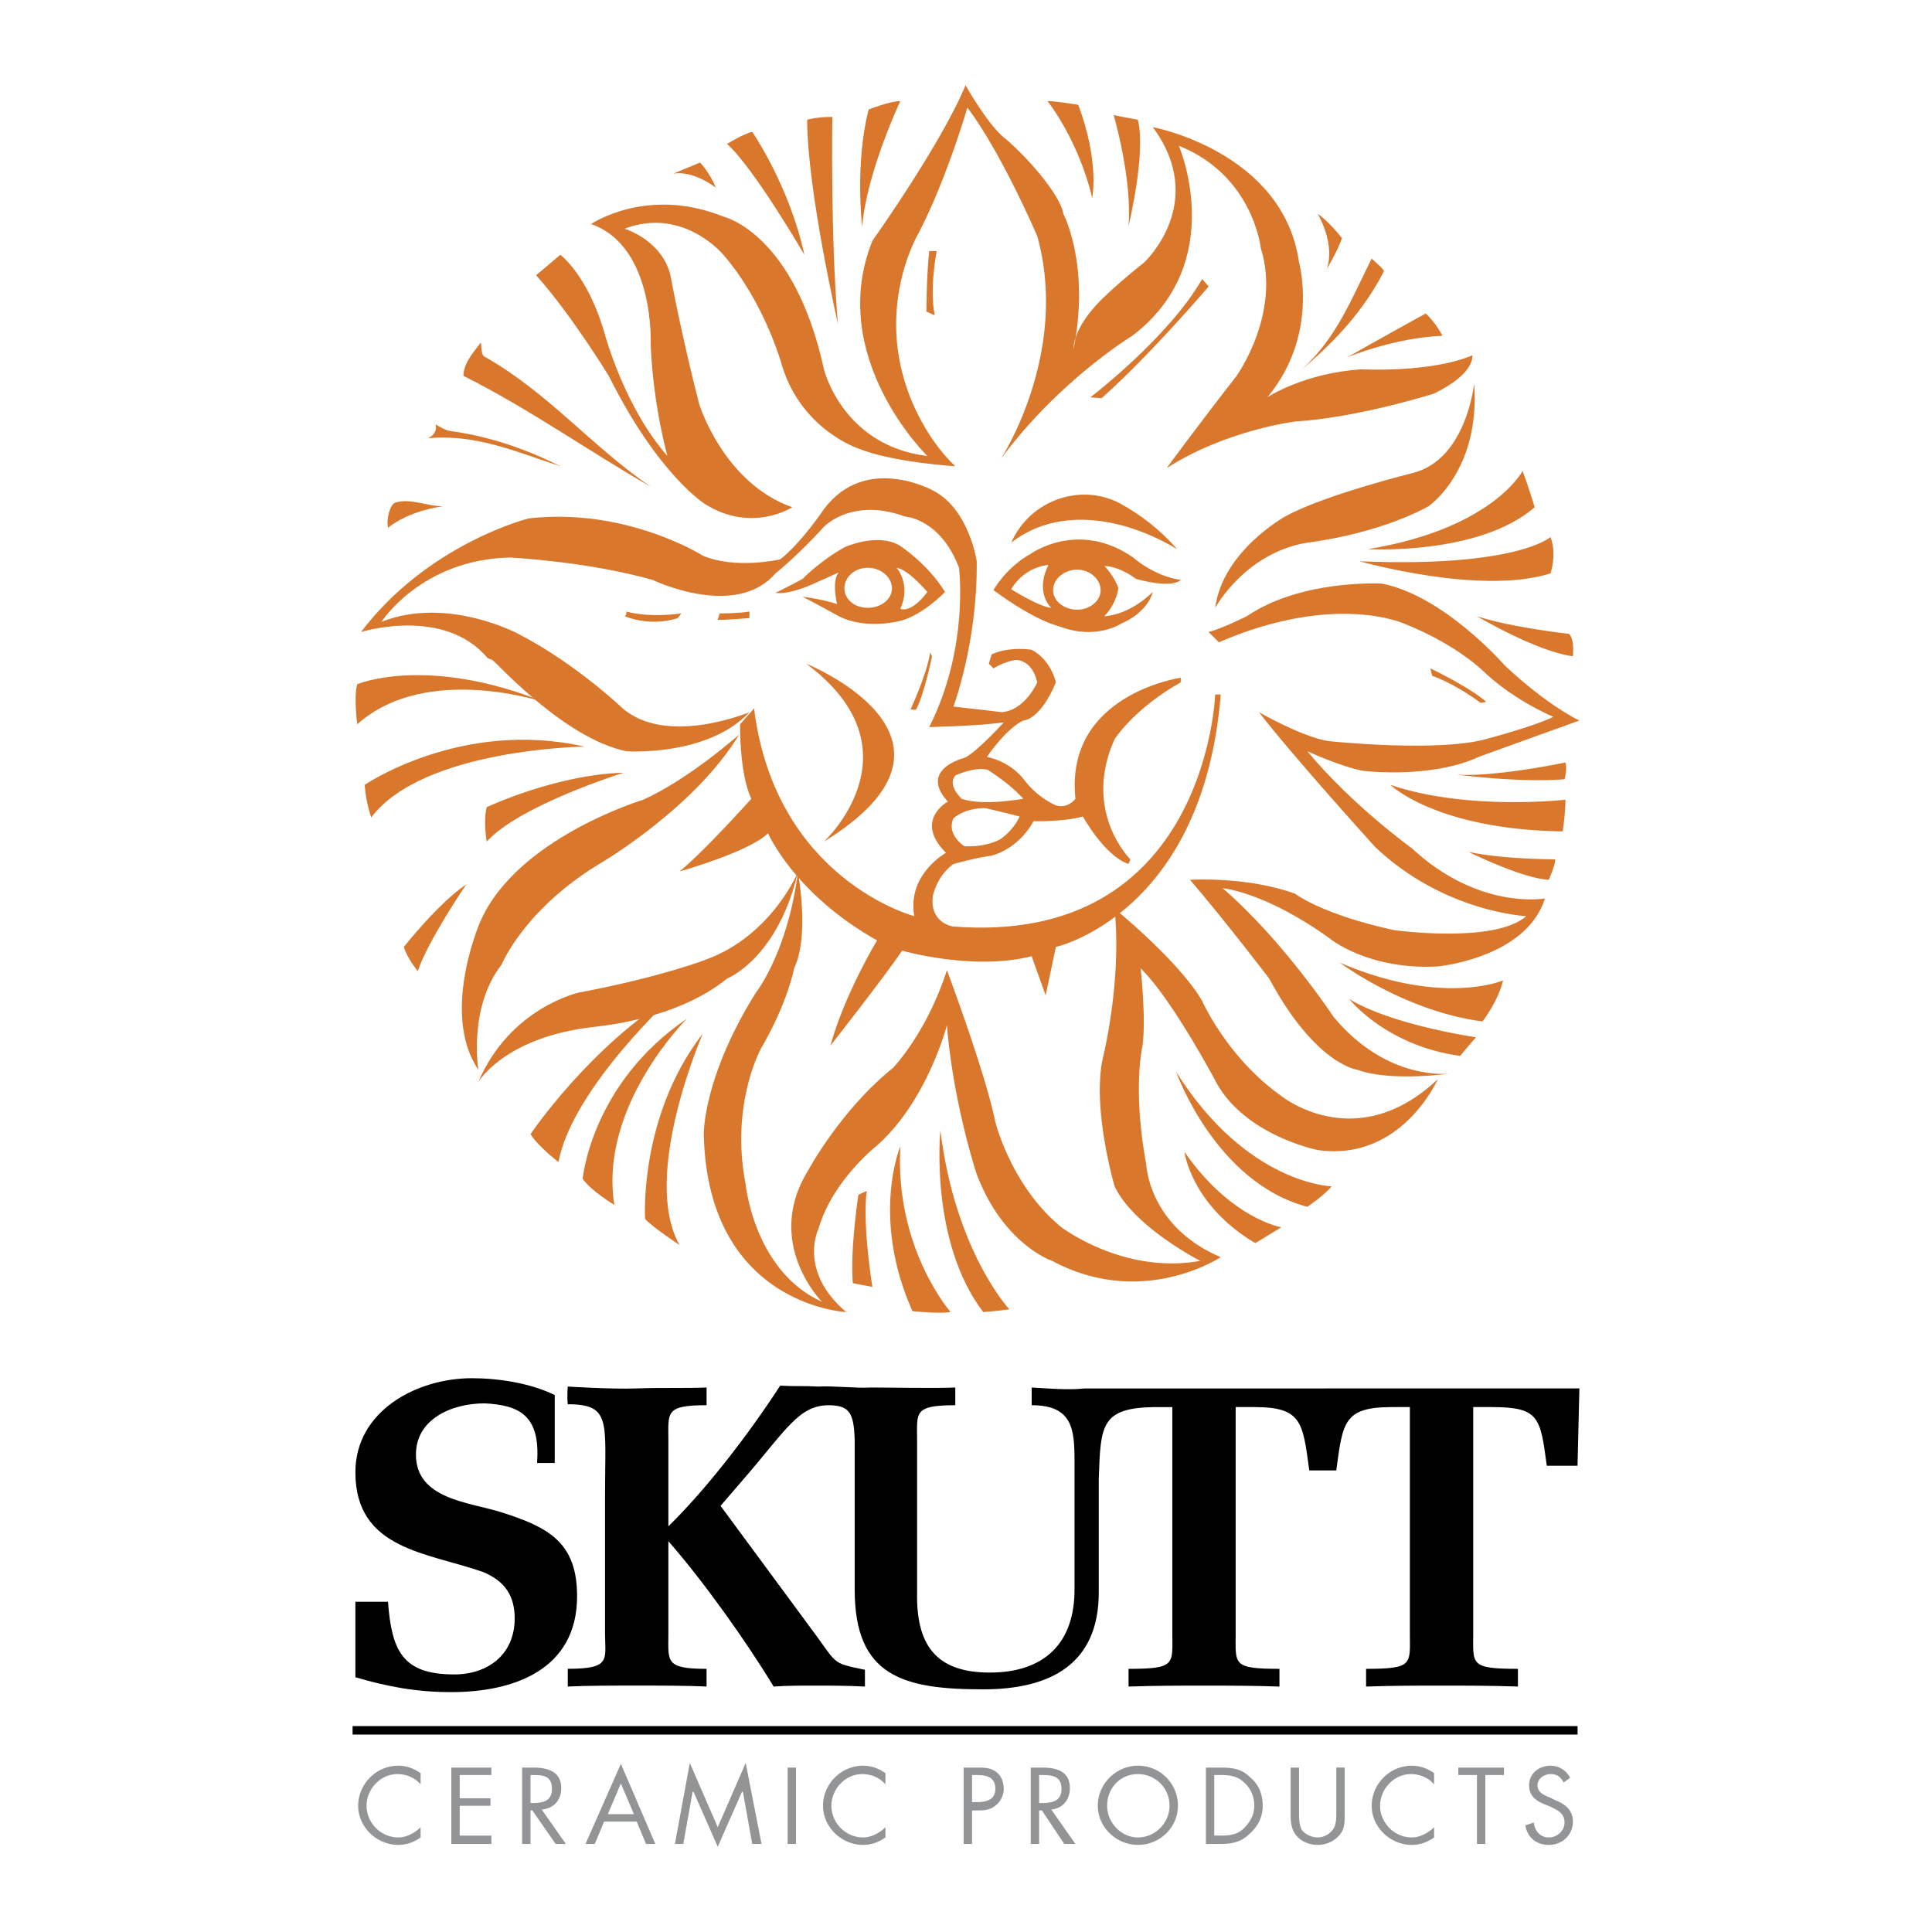
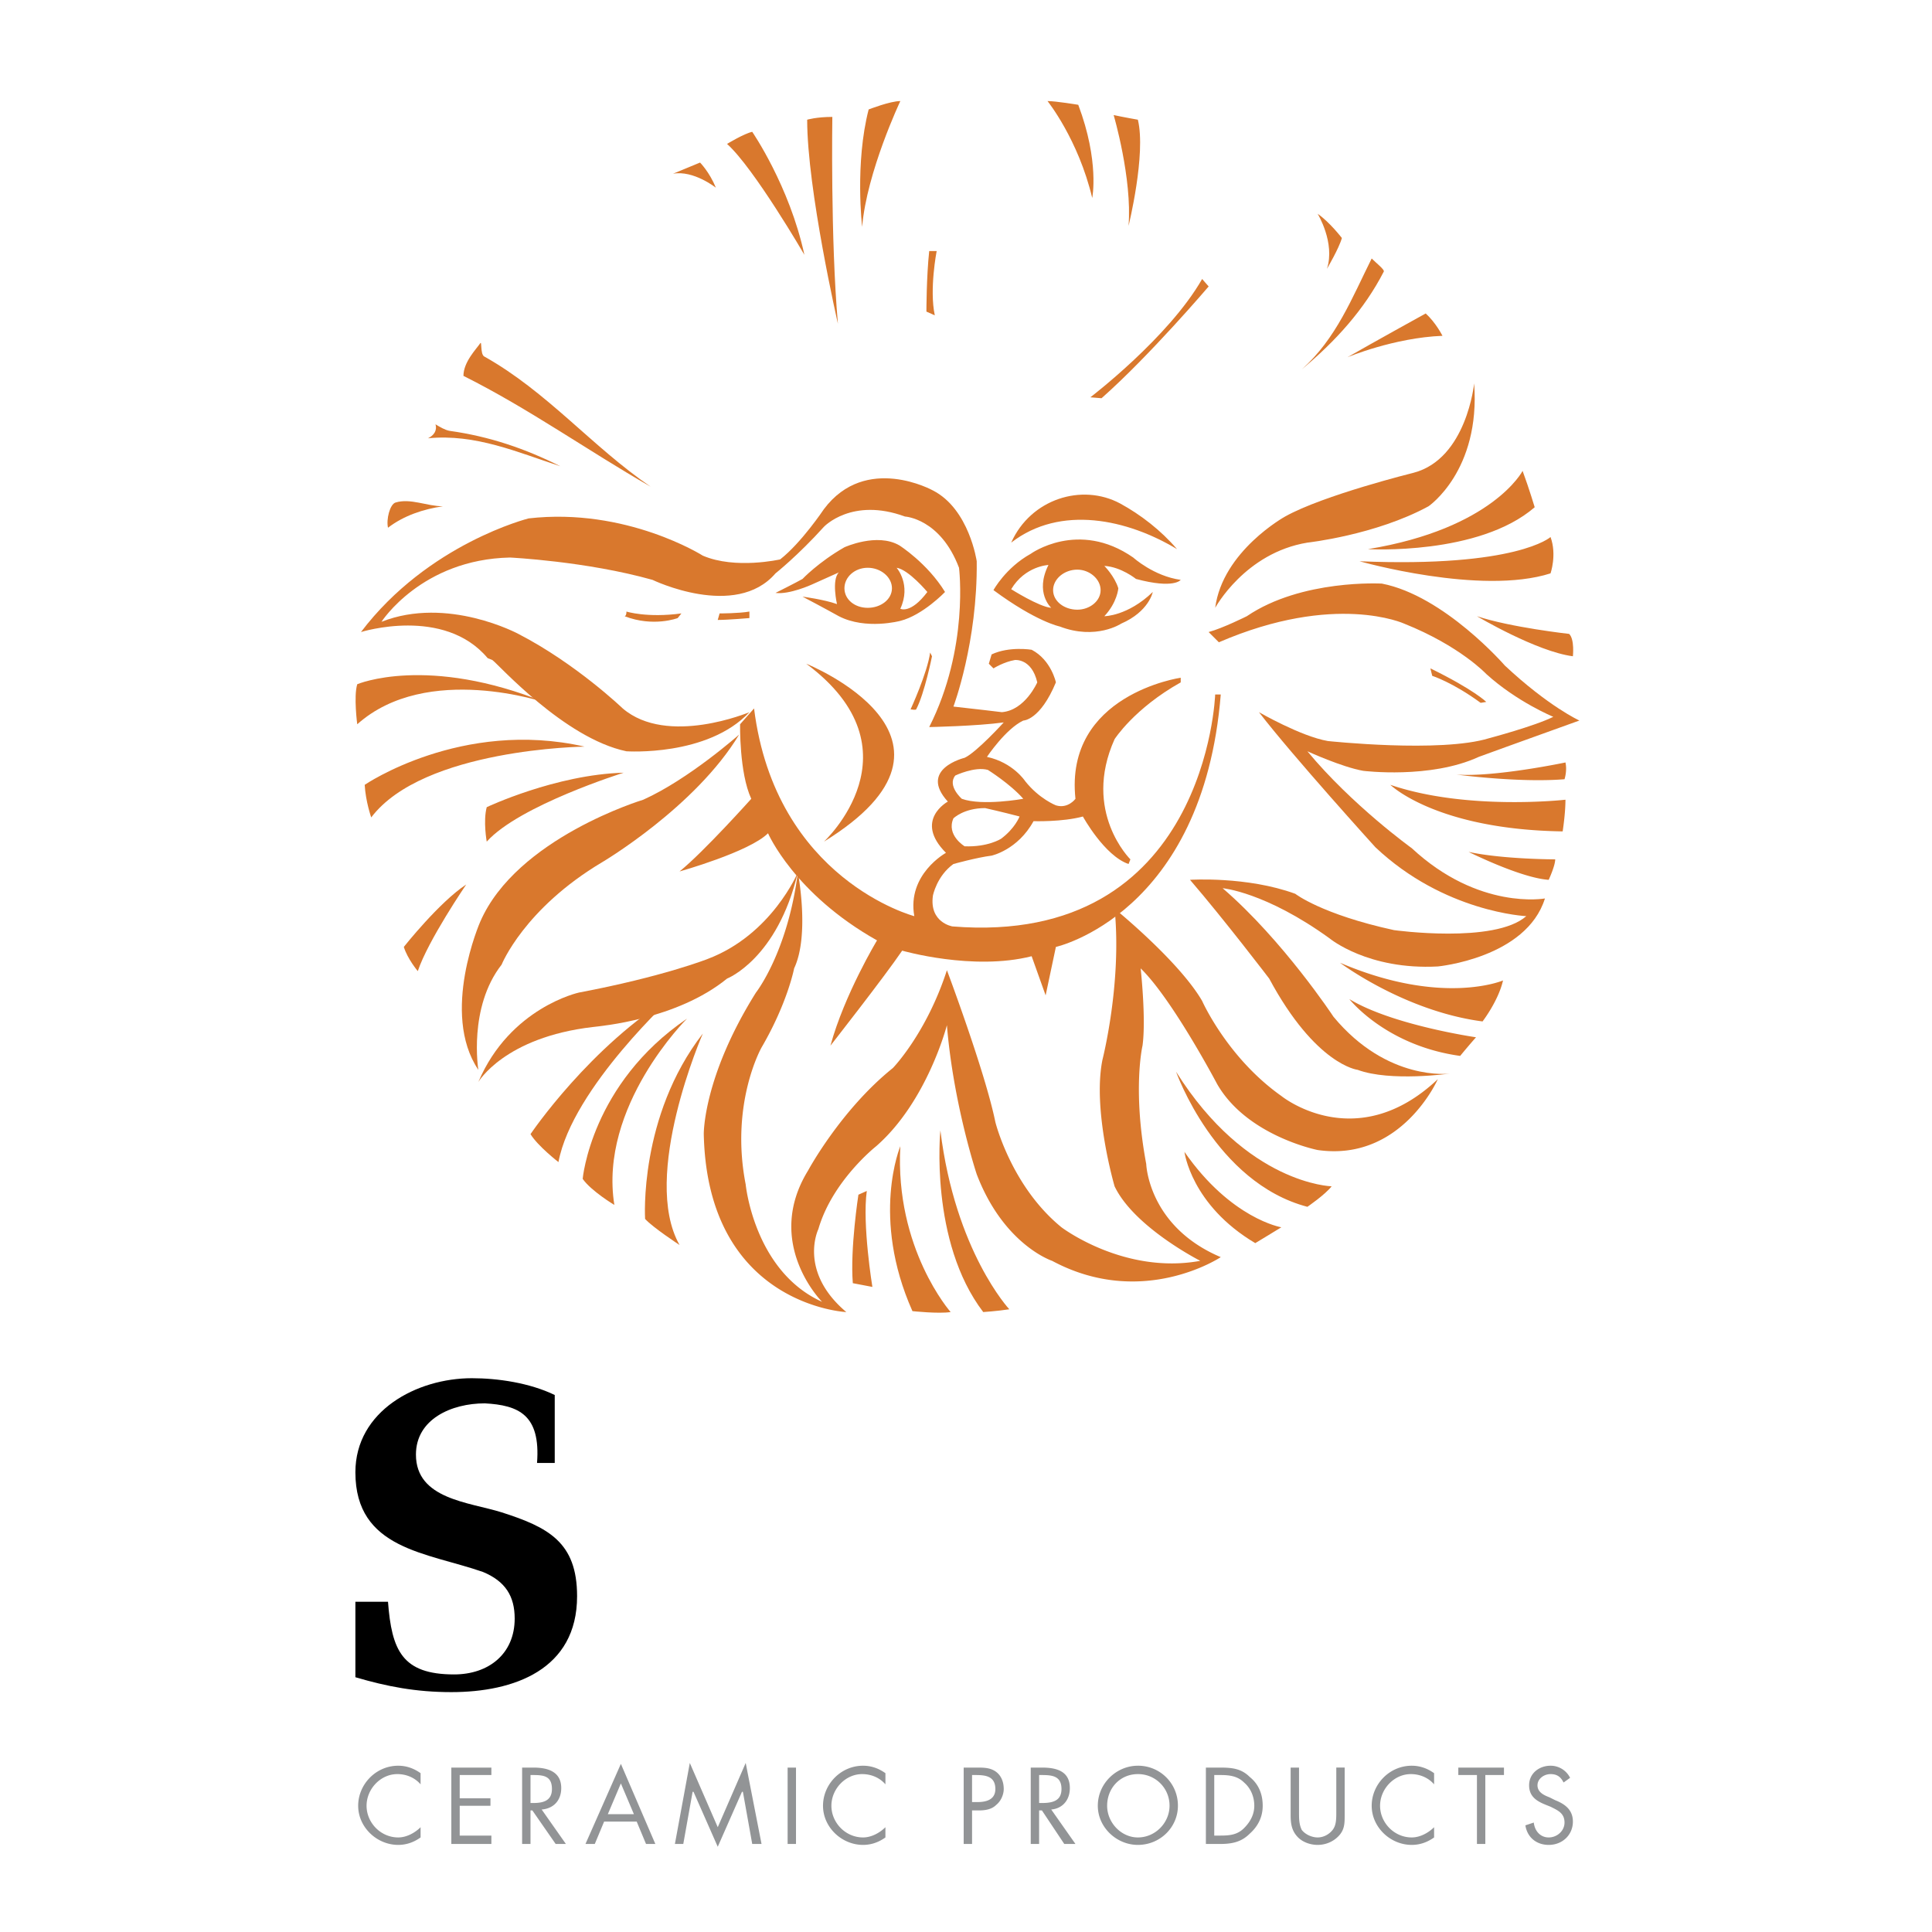
<svg xmlns="http://www.w3.org/2000/svg" width="2500" height="2500" viewBox="0 0 192.756 192.756">
  <path fill-rule="evenodd" clip-rule="evenodd" fill="#fff" d="M0 0h192.756v192.756H0V0z" />
-   <path d="M96.332 8.504c-2.416 5.855-9.294 15.521-9.294 15.521-4.647 11.617 5.483 21.469 5.483 21.469-8.457-1.022-10.316-8.643-10.316-8.643-2.974-13.662-10.038-15.242-10.038-15.242-7.621-3.067-13.197.743-13.197.743 6.413 2.23 5.948 12.082 5.948 12.082.279 6.227 1.673 11.06 1.673 11.06-4.275-4.833-6.227-12.082-6.227-12.082-1.673-5.948-4.461-7.993-4.461-7.993l-2.417 2.044c3.438 3.811 7.249 10.038 7.249 10.038 5.019 10.038 9.666 12.826 9.666 12.826 4.647 2.881 8.643.279 8.643.279-6.877-2.417-9.294-10.316-9.294-10.316-1.766-6.878-2.788-12.454-2.788-12.454-.65-3.811-4.647-5.019-4.647-5.019 5.855-2.23 9.852 2.602 9.852 2.602 4.183 4.833 5.855 11.06 5.855 11.06 1.952 6.413 7.622 8.271 7.622 8.271 3.438 1.394 9.665 1.766 9.665 1.766-3.438-3.253-4.833-7.807-4.833-7.807-2.974-8.644 1.208-15.521 1.208-15.521 2.789-5.39 4.833-12.454 4.833-12.454 3.439 4.554 6.971 12.825 6.971 12.825 3.252 11.71-3.625 22.212-3.625 22.212 5.855-7.899 13.105-12.268 13.105-12.268 9.664-7.342 4.646-18.96 4.646-18.96 7.436 2.974 8.178 10.224 8.178 10.224 2.045 6.505-2.416 12.732-2.416 12.732-4.555 5.855-6.971 9.201-6.971 9.201 5.949-3.811 12.826-4.647 12.826-4.647 6.227-.372 13.848-2.788 13.848-2.788 4.182-2.045 3.811-3.811 3.811-3.811-4.182 1.766-11.061 1.394-11.061 1.394-5.762.372-9.387 2.788-9.387 2.788 5.205-6.227 3.16-13.476 3.16-13.476-1.58-11.06-14.592-13.477-14.592-13.477 5.576 7.528-.836 13.477-.836 13.477-2.787 2.23-4.275 3.718-4.275 3.718-2.973 2.974-2.787 4.926-2.787 4.926 1.672-8.365-1.023-13.477-1.023-13.477-.371-2.138-4.182-6.227-5.947-7.621-1.673-1.391-3.81-5.202-3.81-5.202z" fill-rule="evenodd" clip-rule="evenodd" fill="#d9782d" />
  <path d="M104.51 10.084c.838 0 3.068.372 3.068.372 2.137 5.669 1.393 9.294 1.393 9.294-1.393-5.855-4.461-9.666-4.461-9.666zM111.109 11.478c.836.186 2.416.465 2.416.465.836 3.438-.93 10.595-.93 10.595.374-4.74-1.486-11.06-1.486-11.06zM93.451 25.047h-.744c-.279 2.602-.279 6.041-.279 6.041l.836.372c-.557-2.602.187-6.413.187-6.413zM89.826 10.084c-1.022 0-3.16.836-3.16.836-1.394 5.391-.651 11.71-.651 11.71.465-5.483 3.811-12.546 3.811-12.546zM83.042 11.664c-1.58 0-2.51.279-2.51.279 0 6.97 3.067 20.354 3.067 20.354-.744-8.458-.557-20.633-.557-20.633zM75.049 13.151c-.836.186-2.51 1.208-2.51 1.208 2.695 2.417 7.714 11.06 7.714 11.06-1.487-6.877-5.204-12.268-5.204-12.268zM69.844 16.218c-1.115.464-2.695 1.115-2.695 1.115 2.044-.372 4.275 1.394 4.275 1.394-.651-1.58-1.58-2.509-1.58-2.509zM120.588 28.579l-.65-.744c-3.346 5.855-11.152 11.803-11.152 11.803l1.115.093c4.833-4.274 10.687-11.152 10.687-11.152zM131.463 21.33c1.209.837 2.416 2.417 2.416 2.417-.279 1.022-1.486 3.067-1.486 3.067.836-2.603-.93-5.484-.93-5.484zM100.887 54.137c1.951-4.368 7.062-5.948 10.873-3.903 2.045 1.115 4.09 2.695 5.67 4.554-4.926-2.974-11.619-4.461-16.543-.651zM48.282 35.549c6.32 3.532 10.781 9.015 16.637 13.012-6.32-3.625-12.175-7.807-18.681-11.06 0-1.394 1.301-2.695 1.673-3.252.185-.28 0 1.022.371 1.3zM44.843 42.984c3.997.558 7.528 1.766 11.06 3.532-4.275-1.394-8.458-3.253-13.198-2.788.558-.279.93-.744.744-1.394.465.279.929.558 1.394.65zM39.453 50.141c1.487-.464 3.16.372 4.74.372-1.952.279-3.903.929-5.483 2.138-.187-.837.186-2.324.743-2.51zM80.439 66.219c11.618 8.644 1.766 17.751 1.766 17.751 16.729-10.316-1.766-17.751-1.766-17.751zM92.986 65.476l-.186-.372c-.279 2.045-1.952 5.669-1.952 5.669.558.093.558 0 .558 0 .836-1.58 1.58-5.297 1.58-5.297z" fill-rule="evenodd" clip-rule="evenodd" fill="#d9782d" />
  <path d="M48.654 65.662c-4.368-5.205-12.64-2.603-12.64-2.603 6.691-8.829 16.729-11.338 16.729-11.338 9.758-1.115 17.38 3.718 17.38 3.718 3.252 1.394 7.714.372 7.714.372 2.138-1.673 4.368-5.019 4.368-5.019 4.182-5.576 10.874-1.859 10.874-1.859 3.625 1.859 4.369 7.063 4.369 7.063.092 8.085-2.324 14.499-2.324 14.499 1.766.186 4.833.558 4.833.558 2.322-.186 3.531-2.974 3.531-2.974-.559-2.417-2.23-2.23-2.23-2.23-1.115.186-2.139.836-2.139.836l-.465-.465.279-.929c1.766-.836 3.996-.464 3.996-.464 1.953 1.022 2.418 3.252 2.418 3.252-1.58 3.811-3.254 3.811-3.254 3.811-1.766.836-3.625 3.625-3.625 3.625 2.604.558 3.811 2.417 3.811 2.417 1.395 1.766 3.068 2.417 3.068 2.417 1.207.372 1.951-.65 1.951-.65-1.115-10.41 10.502-12.082 10.502-12.082v.464c-4.646 2.602-6.6 5.669-6.6 5.669-3.252 7.249 1.58 11.989 1.58 11.989l-.186.464c-2.416-.836-4.553-4.74-4.553-4.74-2.045.558-4.926.464-4.926.464-1.58 2.881-4.184 3.439-4.184 3.439-1.486.186-3.81.836-3.81.836-1.673 1.208-2.045 3.16-2.045 3.16-.372 2.695 1.952 3.067 1.952 3.067 25.372 2.045 26.21-23.142 26.21-23.142h.557c-1.766 21.934-16.449 25.187-16.449 25.187l-1.023 4.833-1.395-3.905c-5.854 1.487-12.918-.557-12.918-.557-1.766 2.603-7.156 9.479-7.156 9.479 1.394-5.111 4.647-10.502 4.647-10.502-8.271-4.647-10.874-10.688-10.874-10.688-1.858 1.859-8.829 3.811-8.829 3.811 2.416-1.952 7.156-7.249 7.156-7.249-1.208-2.603-1.115-7.436-1.115-7.436l1.394-1.58C77.372 87.781 91.22 91.406 91.22 91.406c-.744-4.182 3.16-6.32 3.16-6.32-3.253-3.252.186-5.112.186-5.112-2.974-3.252 1.673-4.368 1.673-4.368 1.208-.558 3.904-3.531 3.904-3.531-2.695.372-7.436.465-7.436.465 3.997-7.9 2.974-15.893 2.974-15.893-1.859-4.926-5.391-5.112-5.391-5.112-5.297-1.951-8.085 1.022-8.085 1.022-2.603 2.881-4.833 4.647-4.833 4.647-3.997 4.647-12.268.651-12.268.651-6.599-1.859-14.22-2.23-14.22-2.23-8.829.186-12.825 6.412-12.825 6.412 6.599-2.602 13.662 1.209 13.662 1.209 5.762 2.974 10.409 7.435 10.409 7.435 4.461 3.811 12.64.372 12.64.372-4.183 4.461-12.269 3.903-12.269 3.903-6.227-1.301-12.825-8.736-13.383-9.108l-.464-.186zm53.44 14.034c-1.301-1.487-3.531-2.881-3.531-2.881-1.301-.372-3.253.558-3.253.558-.836 1.022.651 2.324.651 2.324 2.043.742 6.133-.001 6.133-.001zm-.371 1.765c-1.766-.465-3.439-.837-3.439-.837-2.137 0-3.16 1.022-3.16 1.022-.744 1.673 1.115 2.789 1.115 2.789 2.324.093 3.625-.744 3.625-.744 1.394-1.022 1.859-2.23 1.859-2.23z" fill-rule="evenodd" clip-rule="evenodd" fill="#d9782d" />
  <path d="M113.34 57.762s-1.486-1.208-3.16-1.301c0 0 1.021 1.022 1.395 2.23 0 0-.094 1.395-1.395 2.789 0 0 2.324 0 4.832-2.417 0 0-.371 1.952-3.158 3.16 0 0-2.51 1.673-6.135.279 0 0-2.324-.465-6.6-3.625 0 0 1.209-2.231 3.719-3.625 0 0 4.74-3.438 10.223.372 0 0 2.045 1.858 4.74 2.23 0 .001-.651.93-4.461-.092zm-5.856 3.067c1.209 0 2.324-.836 2.324-1.951 0-1.116-1.115-2.045-2.324-2.045-1.301 0-2.416.929-2.416 2.045 0 1.114 1.116 1.951 2.416 1.951zm-6.597-2.045s2.787 1.766 3.996 1.859c0 0-1.674-1.487-.279-4.275 0 0-2.325.092-3.717 2.416zM138.062 27.092c-1.953 3.81-4.834 6.97-8.18 9.758 3.439-3.067 5.02-7.156 6.971-11.06.465.465 1.301 1.116 1.209 1.302zM142.244 31.274c1.021.93 1.672 2.231 1.672 2.231-4.832.186-9.479 2.137-9.479 2.137 2.417-1.393 7.807-4.368 7.807-4.368zM147.076 38.245c.65 8.736-4.555 12.268-4.555 12.268-5.297 2.881-12.082 3.625-12.082 3.625-6.227 1.022-9.199 6.506-9.199 6.506.742-5.669 6.971-9.108 6.971-9.108 3.809-2.138 12.824-4.368 12.824-4.368 5.299-1.396 6.041-8.923 6.041-8.923zM151.91 46.981c.65 1.766 1.207 3.625 1.207 3.625-5.576 4.833-16.635 4.182-16.635 4.182 12.454-2.045 15.428-7.807 15.428-7.807zM154.697 53.58c.65 1.766 0 3.625 0 3.625-6.971 2.231-19.053-1.208-19.053-1.208 15.708.649 19.053-2.417 19.053-2.417zM144.66 107.113s-6.227.836-11.617-5.67c0 0-5.02-7.621-11.061-12.826 0 0 4.275.372 10.689 5.019 0 0 3.811 3.161 10.779 2.788 0 0 8.83-.835 10.689-6.784 0 0-6.6 1.208-13.291-5.019 0 0-5.947-4.275-10.41-9.666 0 0 3.439 1.58 5.578 1.952 0 0 6.691.836 11.523-1.394 0 0 3.811-1.394 10.037-3.625 0 0-3.066-1.394-7.434-5.483 0 0-6.043-6.97-12.27-8.179 0 0-7.992-.465-13.475 3.253 0 0-2.418 1.208-3.812 1.58l1.023 1.022c11.617-5.019 18.494-1.858 18.494-1.858 5.576 2.23 8.18 5.019 8.18 5.019 3.066 2.788 6.691 4.275 6.691 4.275-1.859.929-6.412 2.137-6.412 2.137-4.834 1.487-16.08.279-16.08.279-2.695-.465-6.877-2.881-6.877-2.881 3.439 4.461 11.617 13.476 11.617 13.476 6.877 6.506 15.057 6.877 15.057 6.877-3.16 2.788-13.197 1.394-13.197 1.394-7.25-1.58-9.852-3.625-9.852-3.625-4.832-1.766-10.502-1.394-10.502-1.394 3.438 3.996 7.9 9.852 7.9 9.852 4.646 8.643 8.828 9.107 8.828 9.107 3.258 1.21 9.205.374 9.205.374zM89.826 61.944s-3.439.929-6.134-.465c0 0-1.673-.929-3.625-1.952 0 0 2.138.279 3.439.743 0 0-.558-2.416.186-3.16 0 0-1.673.744-2.695 1.209 0 0-2.23 1.022-3.625.836 0 0 2.044-1.022 2.695-1.394 0 0 1.58-1.673 4.182-3.16 0 0 3.253-1.487 5.483-.186 0 0 2.788 1.766 4.554 4.647.001.001-2.229 2.324-4.46 2.882zm-3.253-1.301c1.302 0 2.417-.836 2.417-1.952 0-1.115-1.115-2.044-2.417-2.044-1.301 0-2.323.93-2.323 2.044 0 1.116 1.022 1.952 2.323 1.952zm5.948-1.58s-1.858-2.23-3.067-2.417c0 0 1.487 1.673.372 4.089 0 .001 1.022.558 2.695-1.672zM147.355 61.479c3.346 1.115 9.201 1.766 9.201 1.766.557.558.371 2.23.371 2.23-3.624-.464-9.572-3.996-9.572-3.996z" fill-rule="evenodd" clip-rule="evenodd" fill="#d9782d" />
  <path d="M145.311 77.279c3.811.279 10.875-1.208 10.875-1.208.186.836-.094 1.673-.094 1.673-4.555.372-10.781-.465-10.781-.465zM138.713 78.301c7.621 2.603 17.473 1.487 17.473 1.487 0 1.394-.279 3.16-.279 3.16-12.641-.186-17.194-4.647-17.194-4.647zM146.52 84.993c3.438.744 8.643.744 8.643.744 0 .65-.65 2.044-.65 2.044-2.79-.186-7.993-2.788-7.993-2.788zM133.693 96.053c10.223 4.369 16.264 1.766 16.264 1.766-.465 2.045-2.043 4.09-2.043 4.09-7.809-1.022-14.221-5.856-14.221-5.856zM134.623 99.678c4.275 2.602 12.639 3.811 12.639 3.811a72.989 72.989 0 0 0-1.58 1.859c-7.434-1.024-11.059-5.67-11.059-5.67zM143.451 107.67c-8.178 7.715-15.613 1.674-15.613 1.674-5.391-3.811-7.9-9.48-7.9-9.48-2.322-3.996-8.736-9.201-8.736-9.201.744 7.435-1.207 15.056-1.207 15.056-1.023 5.02 1.207 12.639 1.207 12.639 1.953 4.09 8.551 7.436 8.551 7.436-7.621 1.395-13.848-3.346-13.848-3.346-5.018-4.09-6.598-10.502-6.598-10.502-1.023-5.018-4.833-15.148-4.833-15.148-2.045 6.318-5.391 9.758-5.391 9.758-5.205 4.184-8.458 10.223-8.458 10.223-4.461 7.25 1.394 13.105 1.394 13.105-6.785-3.066-7.621-11.711-7.621-11.711-1.58-8.086 1.58-13.662 1.58-13.662 2.603-4.461 3.253-7.898 3.253-7.898 1.58-3.347.372-9.574.372-9.574-1.022 7.993-4.182 11.99-4.182 11.99-5.297 8.457-5.205 14.127-5.205 14.127.372 17.1 14.22 17.75 14.22 17.75-4.833-4.088-2.789-8.271-2.789-8.271 1.395-4.832 5.763-8.271 5.763-8.271 5.111-4.461 7.063-12.082 7.063-12.082.65 7.9 2.974 14.871 2.974 14.871 2.695 7.062 7.527 8.643 7.527 8.643 9.016 4.834 16.822-.371 16.822-.371-7.248-3.066-7.436-9.295-7.436-9.295-1.393-7.434-.371-11.803-.371-11.803.371-2.695-.186-7.713-.186-7.713 3.16 3.066 7.621 11.523 7.621 11.523 2.975 5.205 10.037 6.6 10.037 6.6 8.367 1.204 11.99-7.067 11.99-7.067z" fill-rule="evenodd" clip-rule="evenodd" fill="#d9782d" />
  <path d="M117.336 106.928c7.064 11.244 15.521 11.43 15.521 11.43-.65.838-2.418 2.045-2.418 2.045-9.199-2.417-13.103-13.475-13.103-13.475zM118.172 114.92c4.648 6.691 9.666 7.527 9.666 7.527-1.207.744-2.602 1.58-2.602 1.58-6.414-3.81-7.064-9.107-7.064-9.107zM93.822 112.781c1.487 12.082 6.877 17.846 6.877 17.846-1.207.186-2.602.277-2.602.277-5.39-7.062-4.275-18.123-4.275-18.123zM89.826 114.361c-.558 10.225 5.019 16.543 5.019 16.543-1.208.188-3.811-.092-3.811-.092-4.182-9.386-1.208-16.451-1.208-16.451zM86.48 118.822c-.465 3.346.558 9.574.558 9.574l-1.952-.373c-.279-3.438.558-8.828.558-8.828l.836-.373zM79.603 87.038c-2.044 8.644-7.063 10.595-7.063 10.595-5.019 4.09-12.64 4.74-13.383 4.832-8.829 1.023-11.431 5.484-11.431 5.484 3.16-7.436 10.038-8.922 10.038-8.922 8.364-1.58 12.825-3.346 12.825-3.346 6.411-2.416 9.014-8.643 9.014-8.643z" fill-rule="evenodd" clip-rule="evenodd" fill="#d9782d" />
  <path d="M73.748 73.283c-4.368 7.249-13.662 12.733-13.662 12.733-7.807 4.647-10.038 10.223-10.038 10.223-3.346 4.275-2.323 10.502-2.323 10.502-3.811-5.668.186-14.777.186-14.777 3.625-8.364 16.264-12.175 16.264-12.175 4.554-2.045 9.573-6.506 9.573-6.506zM46.516 88.246c-2.695 1.766-6.227 6.228-6.227 6.228.372 1.208 1.394 2.416 1.394 2.416 1.023-3.068 4.833-8.644 4.833-8.644zM62.223 77.093c-6.785.186-13.662 3.438-13.662 3.438-.372 1.394 0 3.439 0 3.439 3.253-3.624 13.662-6.877 13.662-6.877zM54.509 70.123c-11.896-4.833-18.867-1.858-18.867-1.858-.371 1.208 0 3.996 0 3.996 6.971-6.227 18.867-2.138 18.867-2.138zM58.32 74.491c-12.268-2.788-21.934 3.811-21.934 3.811.093 1.673.651 3.253.651 3.253 5.204-6.878 21.283-7.064 21.283-7.064zM70.123 103.115c-6.413 8.273-5.762 18.496-5.762 18.496.743.836 3.438 2.602 3.438 2.602-3.903-6.877 2.324-21.098 2.324-21.098zM68.543 101.629c-9.573 6.506-10.409 15.986-10.409 15.986.836 1.207 3.16 2.602 3.16 2.602-1.581-9.852 7.249-18.588 7.249-18.588zM67.335 99.213c-8.458 5.111-14.406 13.941-14.406 13.941.743 1.207 2.788 2.787 2.788 2.787 1.394-7.435 11.618-16.728 11.618-16.728zM74.77 61.015c-1.022.186-2.975.186-2.975.186l-.186.65c1.022 0 3.16-.186 3.16-.186v-.65h.001zM67.985 61.201c-3.439.465-5.484-.186-5.484-.186 0 .465-.186.465-.186.465 2.881 1.115 5.297.186 5.297.186l.373-.465zM142.709 66.684c4.367 2.138 5.576 3.346 5.576 3.346l-.559.093c-2.787-2.044-4.832-2.695-4.832-2.695l-.185-.744z" fill-rule="evenodd" clip-rule="evenodd" fill="#d9782d" />
-   <path d="M132.299 138.525h-24.07c-1.766.186-3.531 0-5.299-.092v1.766c4.09 0 4.275 2.416 4.275 5.576v12.826c0 5.391-3.066 8.271-8.457 8.271-5.483 0-7.342-2.881-7.25-7.994v-15.242c0-2.693-.372-3.438 3.811-3.438v-1.766c-2.044.092-6.041 0-8.457 0-1.301.092-3.811-.186-5.205-.094-1.58-.092-2.138 0-3.81-.092-3.067 4.738-7.342 10.314-11.153 14.033v-8.551c0-2.787-.372-3.531 3.811-3.531v-1.766c-2.045.092-4.461 0-6.971.092-2.509.094-6.877-.186-6.877-.186s-.093 1.023 0 1.766c4.368 0 3.717 1.766 3.717 8.922v13.941c0 2.604.65 3.531-3.717 3.531v1.768c1.951-.094 4.461-.094 6.877-.094 2.51 0 4.926 0 6.971.094V166.5c-4.182 0-3.811-.742-3.811-3.531v-9.201c3.439 3.904 7.807 10.037 10.502 14.5 1.301-.094 2.603-.094 3.997-.094 1.673 0 3.346 0 5.112.094v-1.674c-3.16-.65-2.788-.557-4.74-3.252l-9.666-13.105 2.324-2.695c4.182-4.832 5.483-7.342 8.457-7.342 2.138 0 2.51.836 2.603 3.438v14.965c0 8.643 4.833 9.943 12.826 9.943 6.691 0 11.525-2.508 11.525-9.666v-11.338c.186-5.297.186-7.062 5.482-7.156h1.859v22.584c0 3.068.371 3.531-4.369 3.531v1.768c2.604-.094 5.111-.094 7.529-.094 2.416 0 4.926 0 7.527.094V166.5c-4.74 0-4.369-.463-4.369-3.531v-22.584h1.859c4.74 0 4.834 1.486 5.484 6.32h2.695c.65-4.834.742-6.32 5.576-6.32h1.766v22.584c0 3.068.371 3.531-4.369 3.531v1.768c2.695-.094 5.113-.094 7.529-.094 2.51 0 4.926 0 7.621.094V166.5c-4.834 0-4.461-.463-4.461-3.531v-22.584h1.857c4.74 0 4.834 1.021 5.484 5.855h3.066l.186-7.715h-25.277z" fill-rule="evenodd" clip-rule="evenodd" />
  <path d="M55.345 139.178c-2.509-1.209-5.669-1.674-8.271-1.674-5.483 0-11.617 3.252-11.617 9.387 0 7.715 7.156 7.992 12.733 9.945 2.23.928 3.16 2.416 3.16 4.646 0 3.531-2.602 5.576-6.041 5.576-5.205 0-6.227-2.416-6.599-7.25h-3.253v7.529c3.16.93 6.041 1.486 9.573 1.486 6.227 0 12.546-2.23 12.546-9.572 0-5.391-2.881-6.877-7.528-8.365-3.252-1.021-8.55-1.301-8.55-5.762 0-3.531 3.532-5.111 6.877-5.111 3.346.186 5.576 1.115 5.205 5.947h1.766v-6.782h-.001z" fill-rule="evenodd" clip-rule="evenodd" />
-   <path d="M41.962 176.91c-.651-.465-1.395-.744-2.23-.744-2.23 0-3.997 1.859-3.997 3.996 0 2.139 1.859 3.904 3.997 3.904.836 0 1.58-.279 2.23-.744v-1.021c-.558.557-1.395 1.021-2.23 1.021-1.766 0-3.16-1.486-3.16-3.16 0-1.672 1.394-3.16 3.067-3.16.929 0 1.766.373 2.323 1.023v-1.115zM45.029 183.973h3.996v-.836h-3.159v-2.975h3.067v-.742h-3.067v-2.324h3.159v-.744h-3.996v7.621zM52.929 177.096h.279c1.022 0 1.859.094 1.859 1.395 0 1.207-.93 1.395-1.859 1.395h-.279v-2.79zm0 3.531h.186l2.323 3.346h1.022l-2.417-3.438c1.208-.094 1.952-.93 1.952-2.139 0-1.672-1.394-2.045-2.788-2.045h-1.115v7.621h.836v-3.345h.001zM63.524 181.742l.93 2.23h.929l-3.438-7.992-3.532 7.992h.929l.93-2.23h3.252zm-.279-.742h-2.602l1.301-3.068L63.245 181zM67.335 183.973h.836l.93-5.203h.092l2.417 5.482 2.416-5.482h.093l.93 5.203h.929l-1.58-8.084-2.788 6.412-2.788-6.412-1.487 8.084zM79.417 176.352h-.836v7.621h.836v-7.621zM88.339 176.91c-.65-.465-1.394-.744-2.23-.744-2.23 0-3.997 1.859-3.997 3.996 0 2.139 1.859 3.904 3.997 3.904.836 0 1.58-.279 2.23-.744v-1.021c-.558.557-1.394 1.021-2.23 1.021-1.766 0-3.16-1.486-3.16-3.16 0-1.672 1.395-3.16 3.067-3.16.93 0 1.766.373 2.324 1.023v-1.115h-.001zM96.982 180.627h.651c.65 0 1.301-.092 1.766-.557.465-.373.744-1.023.744-1.58 0-.744-.279-1.395-.836-1.766-.559-.373-1.209-.373-1.859-.373h-1.301v7.621h.836v-3.345h-.001zm0-3.531h.372c.93 0 1.953.094 1.953 1.395 0 1.021-.838 1.301-1.768 1.301h-.557v-2.696zM103.674 177.096h.279c1.021 0 1.951.094 1.951 1.395 0 1.207-.93 1.395-1.951 1.395h-.279v-2.79zm0 3.531h.279l2.23 3.346h1.115l-2.416-3.438c1.115-.094 1.857-.93 1.857-2.139 0-1.672-1.301-2.045-2.787-2.045h-1.115v7.621h.836v-3.345h.001zM113.525 176.166c-2.137 0-3.996 1.766-3.996 3.996 0 2.139 1.859 3.904 3.996 3.904 2.23 0 3.996-1.766 3.996-3.904a3.966 3.966 0 0 0-3.996-3.996zm0 .836a3.134 3.134 0 0 1 3.16 3.16c0 1.674-1.395 3.16-3.16 3.16-1.672 0-3.066-1.486-3.066-3.16 0-1.766 1.301-3.16 3.066-3.16zM120.311 183.973h1.395c1.207 0 2.137-.186 2.973-1.021.836-.744 1.301-1.674 1.301-2.789s-.371-2.137-1.301-2.881c-.836-.836-1.766-.93-2.973-.93h-1.395v7.621zm.835-.836v-6.041h.65c.836 0 1.674.094 2.324.744.65.557 1.021 1.395 1.021 2.322 0 .838-.371 1.58-1.021 2.23-.65.652-1.395.744-2.324.744h-.65v.001zM129.604 176.352h-.836v4.74c0 .836.094 1.58.744 2.23.465.465 1.207.744 1.951.744s1.486-.279 2.045-.836c.65-.65.65-1.303.65-2.139v-4.74h-.836v4.463c0 .65 0 1.301-.373 1.766-.371.465-.93.742-1.486.742-.559 0-1.209-.277-1.58-.742-.279-.559-.279-1.115-.279-1.766v-4.462zM143.08 176.91c-.65-.465-1.395-.744-2.23-.744-2.23 0-3.996 1.859-3.996 3.996 0 2.139 1.859 3.904 3.996 3.904.836 0 1.58-.279 2.23-.744v-1.021c-.559.557-1.395 1.021-2.23 1.021-1.766 0-3.16-1.486-3.16-3.16 0-1.672 1.395-3.16 3.066-3.16.93 0 1.766.373 2.324 1.023v-1.115zM148.191 177.096h1.86v-.744h-4.555v.744h1.859v6.877h.836v-6.877zM156.648 177.375a2.166 2.166 0 0 0-1.951-1.209c-1.115 0-2.137.744-2.137 1.953 0 1.115.742 1.578 1.672 1.951l.465.186c.744.371 1.395.65 1.395 1.58 0 .836-.744 1.486-1.58 1.486s-1.395-.65-1.486-1.486l-.838.279c.186 1.207 1.115 1.951 2.324 1.951 1.395 0 2.416-1.021 2.416-2.324 0-1.207-.836-1.766-1.766-2.137l-.557-.279c-.465-.186-1.209-.465-1.209-1.207 0-.652.65-1.117 1.301-1.117s1.023.279 1.301.838l.65-.465z" fill-rule="evenodd" clip-rule="evenodd" fill="#929496" />
-   <path fill="none" stroke="#000" stroke-width=".842" stroke-miterlimit="2.613" d="M35.178 172.635h122.215" />
+   <path d="M41.962 176.91c-.651-.465-1.395-.744-2.23-.744-2.23 0-3.997 1.859-3.997 3.996 0 2.139 1.859 3.904 3.997 3.904.836 0 1.58-.279 2.23-.744v-1.021c-.558.557-1.395 1.021-2.23 1.021-1.766 0-3.16-1.486-3.16-3.16 0-1.672 1.394-3.16 3.067-3.16.929 0 1.766.373 2.323 1.023v-1.115zM45.029 183.973h3.996v-.836h-3.159v-2.975h3.067v-.742h-3.067v-2.324h3.159v-.744h-3.996v7.621zM52.929 177.096h.279c1.022 0 1.859.094 1.859 1.395 0 1.207-.93 1.395-1.859 1.395h-.279v-2.79zm0 3.531h.186l2.323 3.346h1.022l-2.417-3.438c1.208-.094 1.952-.93 1.952-2.139 0-1.672-1.394-2.045-2.788-2.045h-1.115v7.621h.836v-3.345h.001zM63.524 181.742l.93 2.23h.929l-3.438-7.992-3.532 7.992h.929l.93-2.23h3.252zm-.279-.742h-2.602l1.301-3.068L63.245 181zM67.335 183.973h.836l.93-5.203h.092l2.417 5.482 2.416-5.482h.093l.93 5.203h.929l-1.58-8.084-2.788 6.412-2.788-6.412-1.487 8.084zM79.417 176.352h-.836v7.621h.836v-7.621zM88.339 176.91c-.65-.465-1.394-.744-2.23-.744-2.23 0-3.997 1.859-3.997 3.996 0 2.139 1.859 3.904 3.997 3.904.836 0 1.58-.279 2.23-.744v-1.021c-.558.557-1.394 1.021-2.23 1.021-1.766 0-3.16-1.486-3.16-3.16 0-1.672 1.395-3.16 3.067-3.16.93 0 1.766.373 2.324 1.023v-1.115h-.001zM96.982 180.627h.651c.65 0 1.301-.092 1.766-.557.465-.373.744-1.023.744-1.58 0-.744-.279-1.395-.836-1.766-.559-.373-1.209-.373-1.859-.373h-1.301v7.621h.836v-3.345h-.001zm0-3.531h.372c.93 0 1.953.094 1.953 1.395 0 1.021-.838 1.301-1.768 1.301h-.557v-2.696zM103.674 177.096h.279c1.021 0 1.951.094 1.951 1.395 0 1.207-.93 1.395-1.951 1.395h-.279v-2.79zm0 3.531h.279l2.23 3.346h1.115l-2.416-3.438c1.115-.094 1.857-.93 1.857-2.139 0-1.672-1.301-2.045-2.787-2.045h-1.115v7.621h.836v-3.345h.001zM113.525 176.166c-2.137 0-3.996 1.766-3.996 3.996 0 2.139 1.859 3.904 3.996 3.904 2.23 0 3.996-1.766 3.996-3.904a3.966 3.966 0 0 0-3.996-3.996zm0 .836a3.134 3.134 0 0 1 3.16 3.16c0 1.674-1.395 3.16-3.16 3.16-1.672 0-3.066-1.486-3.066-3.16 0-1.766 1.301-3.16 3.066-3.16zM120.311 183.973h1.395c1.207 0 2.137-.186 2.973-1.021.836-.744 1.301-1.674 1.301-2.789s-.371-2.137-1.301-2.881c-.836-.836-1.766-.93-2.973-.93h-1.395v7.621zm.835-.836v-6.041h.65c.836 0 1.674.094 2.324.744.65.557 1.021 1.395 1.021 2.322 0 .838-.371 1.58-1.021 2.23-.65.652-1.395.744-2.324.744v.001zM129.604 176.352h-.836v4.74c0 .836.094 1.58.744 2.23.465.465 1.207.744 1.951.744s1.486-.279 2.045-.836c.65-.65.65-1.303.65-2.139v-4.74h-.836v4.463c0 .65 0 1.301-.373 1.766-.371.465-.93.742-1.486.742-.559 0-1.209-.277-1.58-.742-.279-.559-.279-1.115-.279-1.766v-4.462zM143.08 176.91c-.65-.465-1.395-.744-2.23-.744-2.23 0-3.996 1.859-3.996 3.996 0 2.139 1.859 3.904 3.996 3.904.836 0 1.58-.279 2.23-.744v-1.021c-.559.557-1.395 1.021-2.23 1.021-1.766 0-3.16-1.486-3.16-3.16 0-1.672 1.395-3.16 3.066-3.16.93 0 1.766.373 2.324 1.023v-1.115zM148.191 177.096h1.86v-.744h-4.555v.744h1.859v6.877h.836v-6.877zM156.648 177.375a2.166 2.166 0 0 0-1.951-1.209c-1.115 0-2.137.744-2.137 1.953 0 1.115.742 1.578 1.672 1.951l.465.186c.744.371 1.395.65 1.395 1.58 0 .836-.744 1.486-1.58 1.486s-1.395-.65-1.486-1.486l-.838.279c.186 1.207 1.115 1.951 2.324 1.951 1.395 0 2.416-1.021 2.416-2.324 0-1.207-.836-1.766-1.766-2.137l-.557-.279c-.465-.186-1.209-.465-1.209-1.207 0-.652.65-1.117 1.301-1.117s1.023.279 1.301.838l.65-.465z" fill-rule="evenodd" clip-rule="evenodd" fill="#929496" />
</svg>